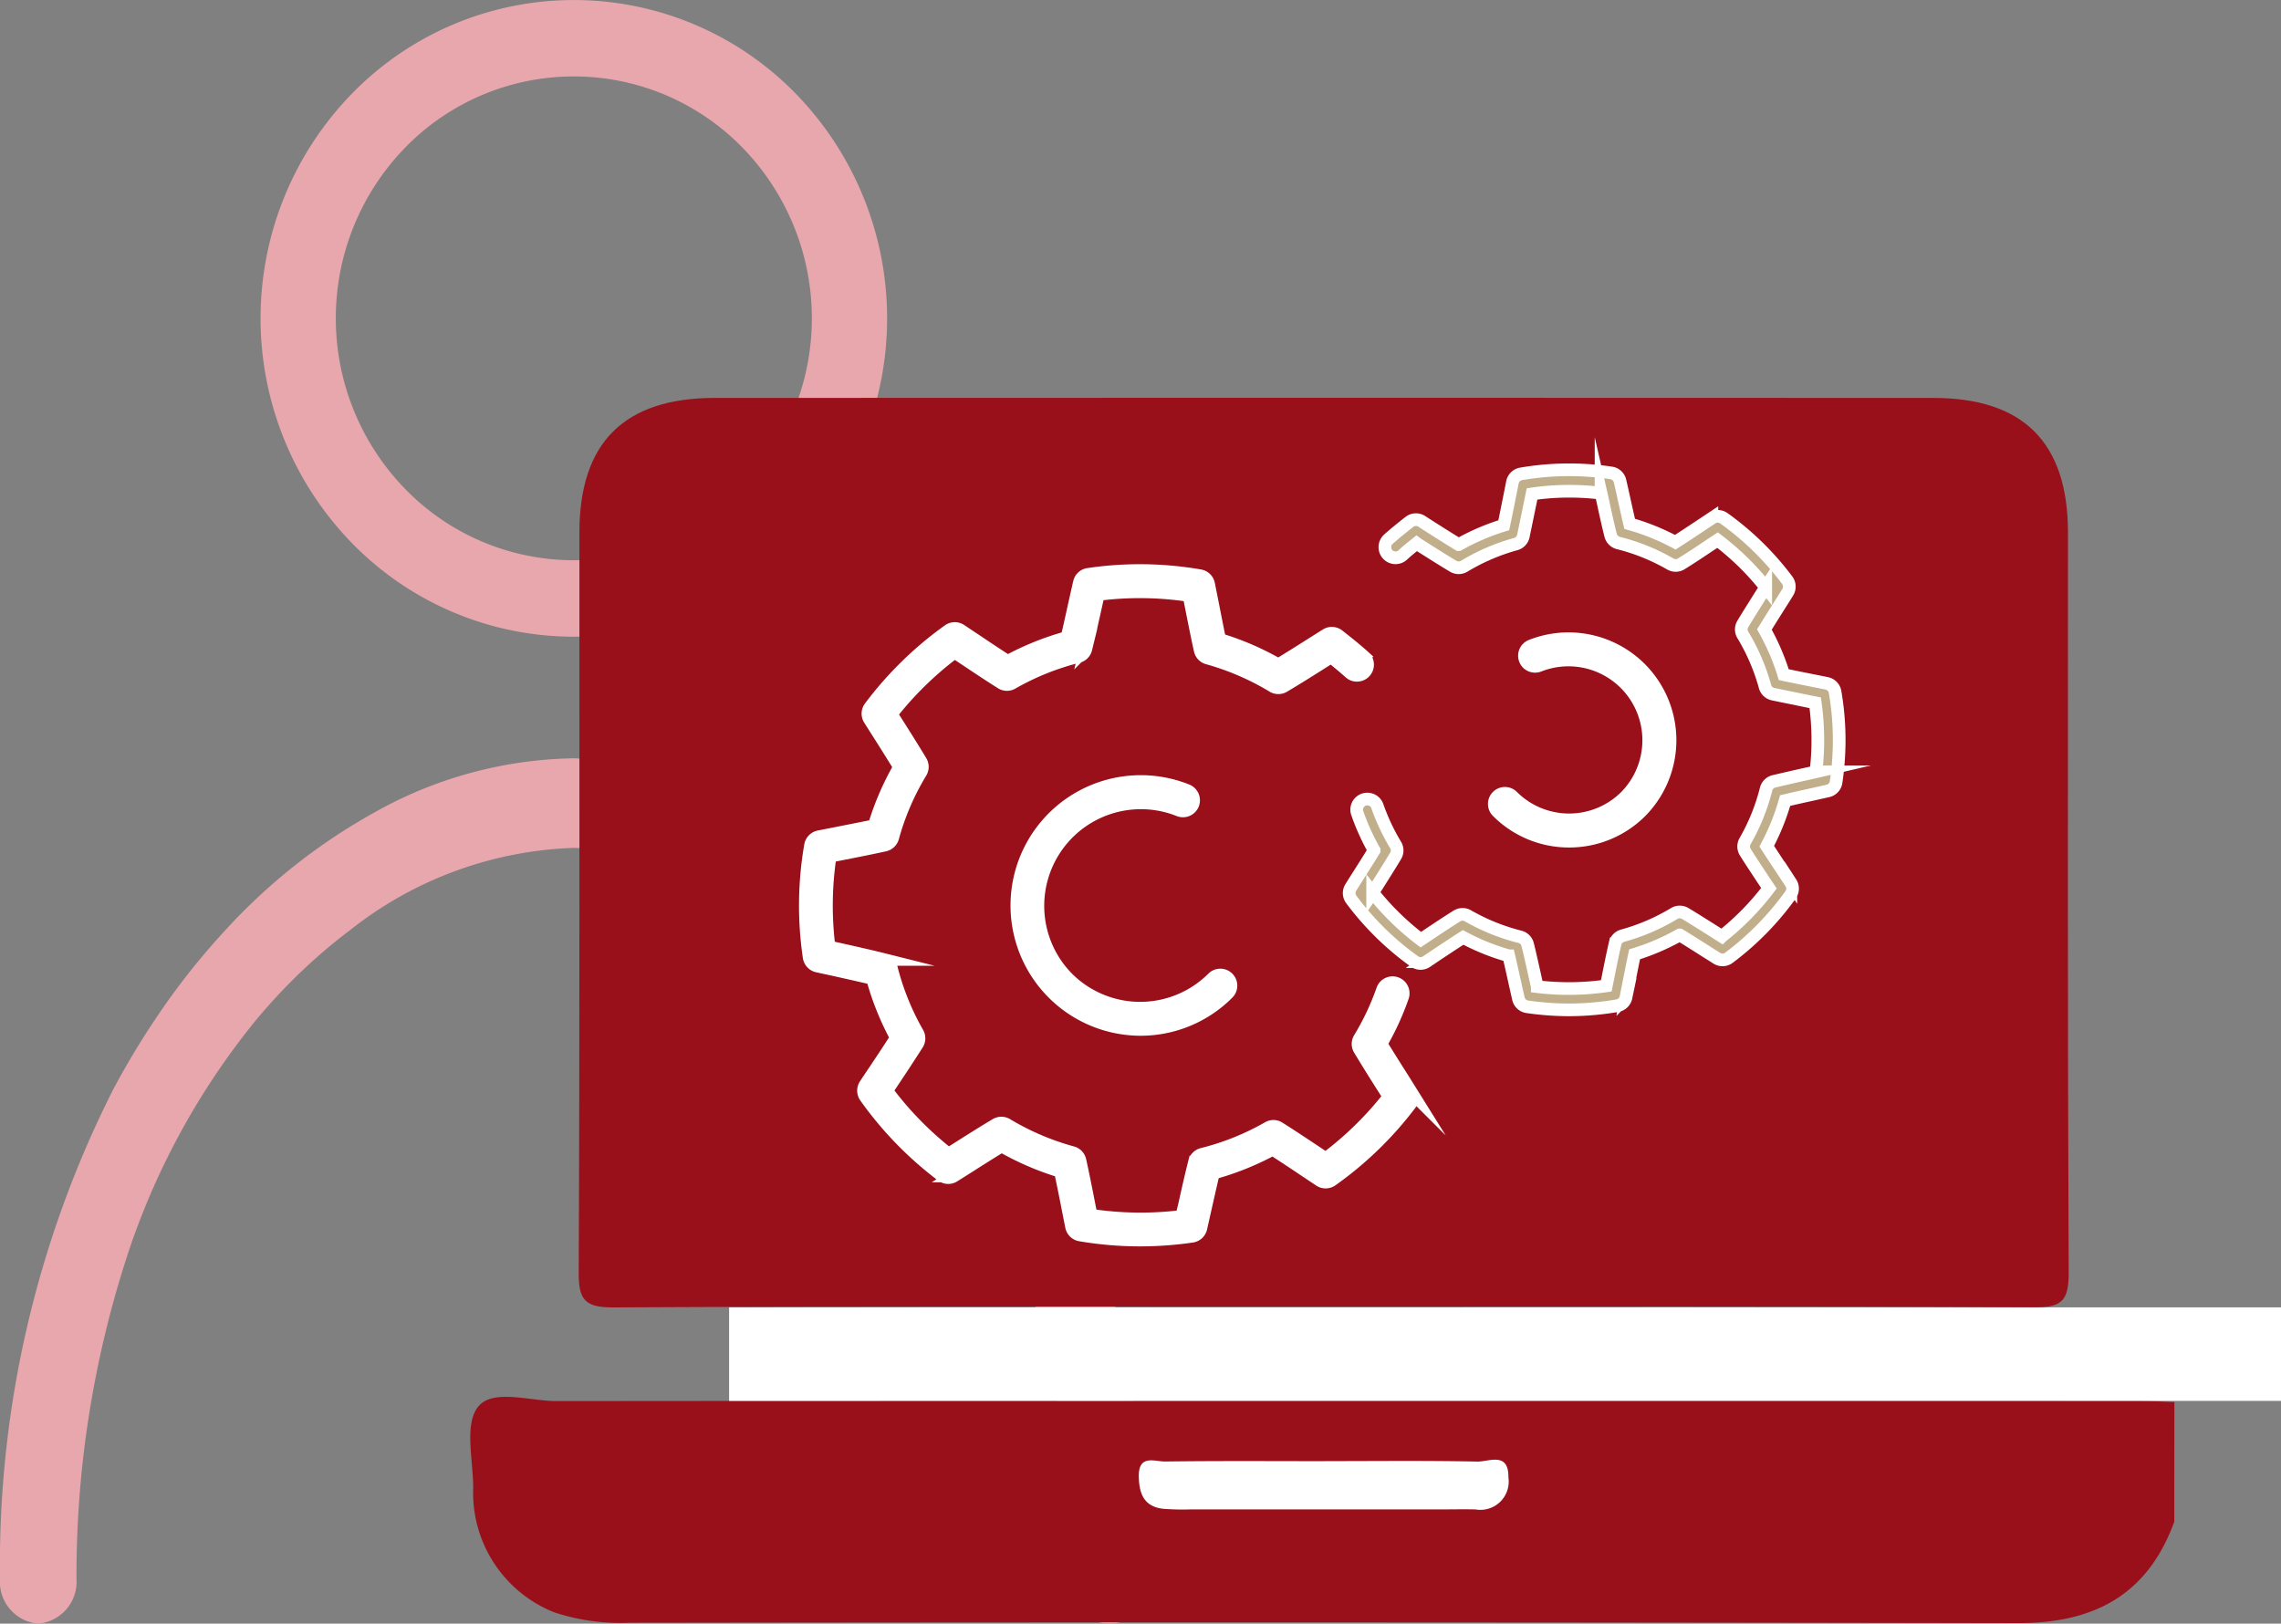
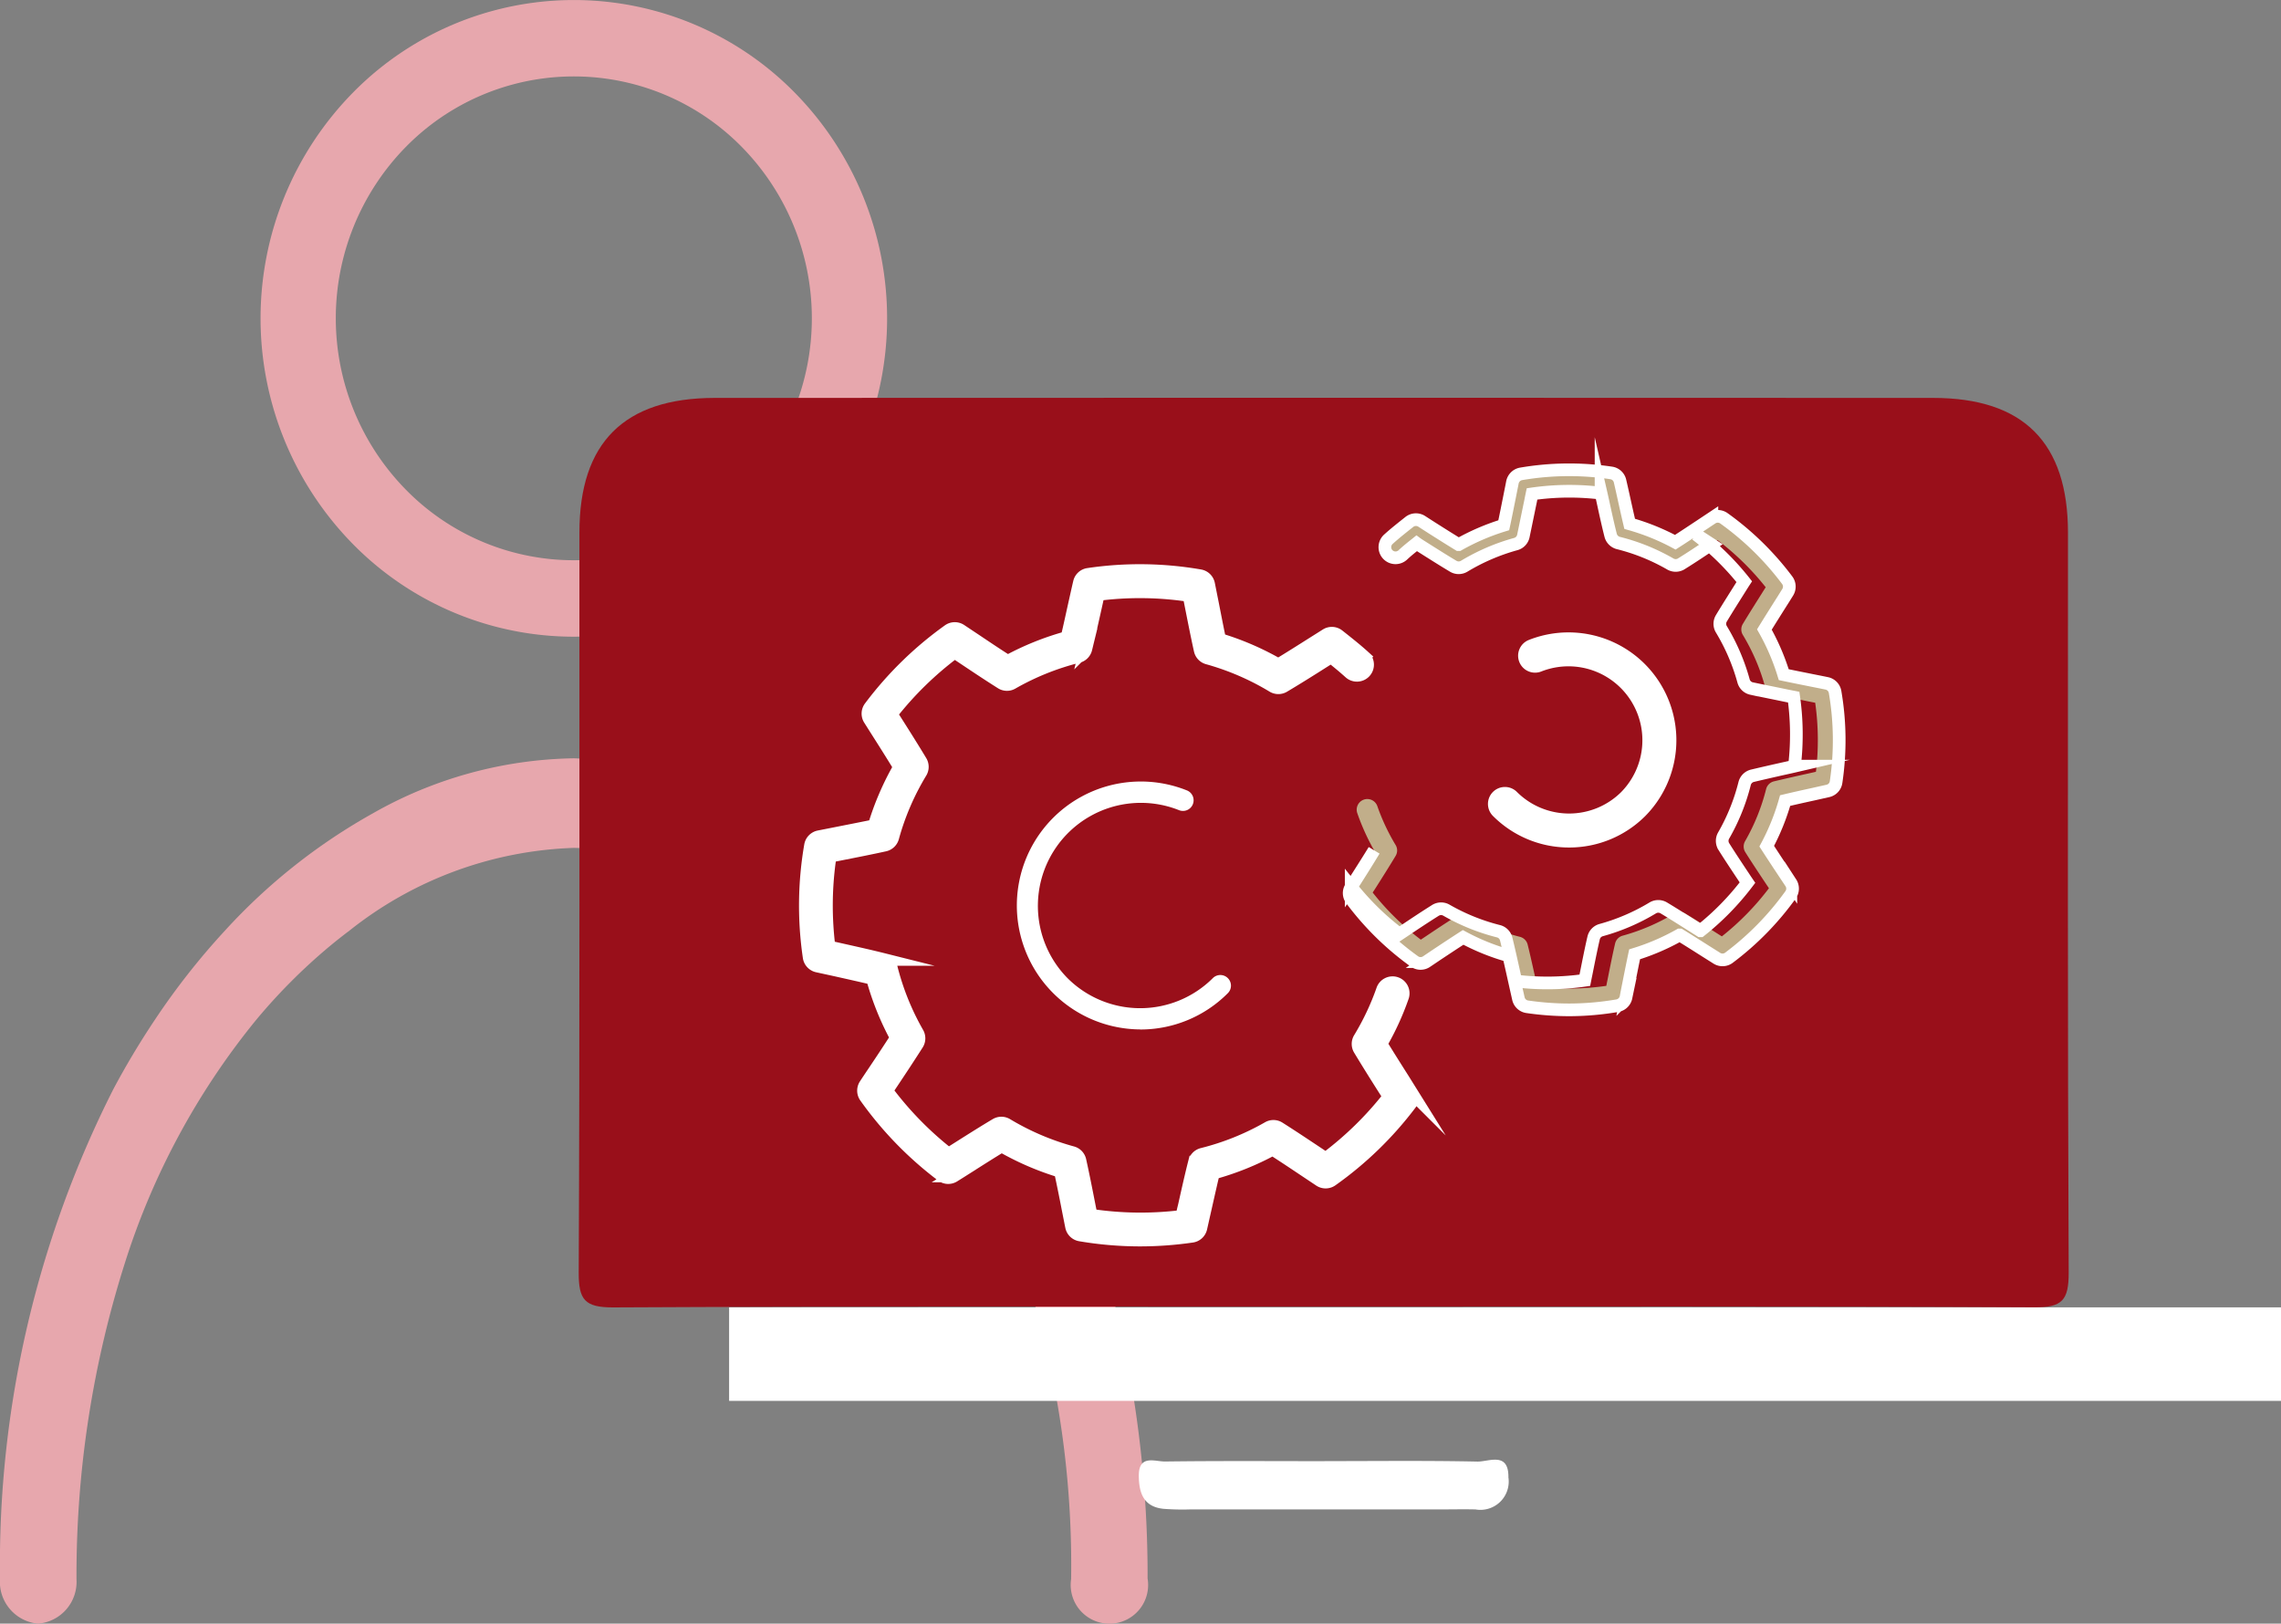
<svg xmlns="http://www.w3.org/2000/svg" width="90" height="64.066" viewBox="0 0 90 64.066">
  <rect x="0" y="0" width="90" height="64.066" fill="#808080" stroke="none" />
  <defs>
    <clipPath id="clip-path">
      <rect id="長方形_402" data-name="長方形 402" width="90" height="64.066" fill="none" />
    </clipPath>
  </defs>
  <g id="グループ_352" data-name="グループ 352" transform="translate(0 0)">
    <g id="グループ_351" data-name="グループ 351" transform="translate(0 0)" clip-path="url(#clip-path)">
      <path id="パス_562" data-name="パス 562" d="M27.42,3.679a12.223,12.223,0,0,0-17.481,0,12.706,12.706,0,0,0,0,17.764,12.223,12.223,0,0,0,17.481,0,12.706,12.706,0,0,0,0-17.764M18.677,22.105a9.28,9.28,0,0,1-6.64-2.8,9.654,9.654,0,0,1,0-13.495,9.286,9.286,0,0,1,13.282,0,9.649,9.649,0,0,1,0,13.495,9.275,9.275,0,0,1-6.642,2.8" transform="translate(3.962 0.001)" fill="#e7a7ad" />
      <path id="パス_563" data-name="パス 563" d="M45.28,50.753a1.528,1.528,0,1,1-3.017.024v-.013a37.594,37.594,0,0,0-4.014-17.442,26.38,26.38,0,0,0-3.072-4.6,22.051,22.051,0,0,0-3.685-3.536,18.909,18.909,0,0,0-2.211-1.427,13.927,13.927,0,0,0-6.642-1.835,15.009,15.009,0,0,0-8.848,3.262c-.363.273-.721.56-1.075.866a22.647,22.647,0,0,0-2.618,2.67,28.989,28.989,0,0,0-5.161,9.551A40.71,40.71,0,0,0,3.018,50.765v.013A1.655,1.655,0,0,1,1.5,52.535,1.659,1.659,0,0,1,0,50.753a41.543,41.543,0,0,1,4.468-19.3A31.786,31.786,0,0,1,6.1,28.723a28.244,28.244,0,0,1,2.777-3.536,23.235,23.235,0,0,1,5.843-4.631,16.541,16.541,0,0,1,7.921-2.167A18.285,18.285,0,0,1,34.351,23.2,25.794,25.794,0,0,1,36.4,25.187a27.7,27.7,0,0,1,1.85,2.224c.291.386.573.784.851,1.194A34.016,34.016,0,0,1,43.16,37a44.917,44.917,0,0,1,2.12,13.749" transform="translate(0 11.532)" fill="#e7a7ad" />
-       <path id="パス_564" data-name="パス 564" d="M78.639,38.8c-1.049,2.883-3.161,4.007-6.163,4q-27.393-.054-54.788-.015a8.3,8.3,0,0,1-2.966-.408,5.073,5.073,0,0,1-3.2-4.933c-.007-1.085-.353-2.481.184-3.17.574-.737,2.037-.233,3.108-.233q31.13-.027,62.26-.013c.522,0,1.046.033,1.569.05Z" transform="translate(7.15 21.244)" fill="#990f1a" />
      <path id="パス_565" data-name="パス 565" d="M43.423,45.511c-9.346,0-18.693-.02-28.039.028-1.108,0-1.355-.3-1.35-1.372.044-9.736.023-19.473.028-29.209,0-3.537,1.76-5.3,5.327-5.306q24.042-.012,48.087,0c3.567,0,5.317,1.767,5.319,5.314,0,9.736-.018,19.473.028,29.208,0,1.089-.26,1.37-1.359,1.363-9.346-.047-18.693-.026-28.039-.026" transform="translate(8.8 6.049)" fill="#990f1a" />
      <path id="パス_566" data-name="パス 566" d="M34.944,35.455c2.009,0,4.019-.024,6.027.018.452.01,1.24-.405,1.228.625a1.117,1.117,0,0,1-1.3,1.263c-.48-.011-.962,0-1.442,0q-4.913,0-9.828,0a9.735,9.735,0,0,1-1.046-.024c-.781-.085-.963-.623-.968-1.307,0-.848.636-.555,1.038-.56,2.1-.028,4.191-.013,6.289-.013" transform="translate(17.318 22.198)" fill="#fff" />
      <path id="パス_567" data-name="パス 567" d="M32.742,40.252a14.089,14.089,0,0,1-2.369-.2.419.419,0,0,1-.342-.33c-.041-.2-.083-.421-.129-.648-.1-.524-.21-1.062-.311-1.534a11.17,11.17,0,0,1-2.317-1c-.408.247-.849.527-1.277.8-.208.132-.412.262-.609.384a.417.417,0,0,1-.475-.021A14.141,14.141,0,0,1,21.9,34.6a.422.422,0,0,1-.007-.475c.112-.171.234-.353.36-.54.3-.446.6-.9.866-1.315a11.067,11.067,0,0,1-.942-2.341c-.459-.109-.97-.223-1.466-.334L20,29.44a.42.42,0,0,1-.322-.35,13.921,13.921,0,0,1,.054-4.409.422.422,0,0,1,.33-.342l.674-.133c.511-.1,1.036-.205,1.508-.3a11.122,11.122,0,0,1,1-2.319c-.293-.482-.638-1.027-.949-1.515l-.233-.369a.419.419,0,0,1,.02-.475A14.148,14.148,0,0,1,25.18,16.2a.422.422,0,0,1,.477-.008l.618.412c.426.286.8.537,1.237.815a11.067,11.067,0,0,1,2.341-.942c.1-.421.2-.885.3-1.336.065-.288.127-.571.189-.835a.414.414,0,0,1,.348-.321,13.87,13.87,0,0,1,4.409.054.418.418,0,0,1,.34.33c.044.218.089.449.137.685.1.506.2,1.028.3,1.5a11.059,11.059,0,0,1,2.315,1c.441-.267.918-.569,1.381-.862l.506-.319a.416.416,0,0,1,.483.026l.07.055c.306.242.652.517.945.784a.42.42,0,1,1-.568.62c-.221-.2-.485-.418-.735-.617l-.252.159c-.543.345-1.108.7-1.614,1a.419.419,0,0,1-.431,0,10.316,10.316,0,0,0-2.569-1.11.416.416,0,0,1-.3-.312c-.12-.537-.242-1.158-.361-1.759-.026-.135-.054-.267-.078-.4a12.993,12.993,0,0,0-3.58-.042c-.041.176-.081.36-.122.545-.122.545-.247,1.108-.369,1.6a.42.42,0,0,1-.306.308,10.206,10.206,0,0,0-2.6,1.045.414.414,0,0,1-.433-.01c-.535-.338-.966-.626-1.466-.96l-.373-.249a13.329,13.329,0,0,0-2.5,2.442l.076.12c.36.566.765,1.207,1.089,1.746a.421.421,0,0,1,0,.433,10.156,10.156,0,0,0-1.108,2.572.42.42,0,0,1-.316.3c-.539.119-1.163.242-1.769.361l-.384.076a13.059,13.059,0,0,0-.044,3.58l.415.093c.589.132,1.2.268,1.726.4a.422.422,0,0,1,.308.306,10.193,10.193,0,0,0,1.045,2.6.422.422,0,0,1-.01.433c-.3.472-.659,1.017-1.01,1.542l-.2.3a13.213,13.213,0,0,0,2.441,2.5l.358-.226c.508-.321,1.033-.654,1.51-.937a.418.418,0,0,1,.433,0A10.227,10.227,0,0,0,30.063,36.8a.418.418,0,0,1,.3.314c.119.534.246,1.176.368,1.8.024.122.049.242.072.36a13.183,13.183,0,0,0,3.58.044c.031-.138.063-.281.1-.426.133-.6.272-1.214.4-1.717a.42.42,0,0,1,.306-.308,10.218,10.218,0,0,0,2.6-1.045.414.414,0,0,1,.433.01c.552.35,1,.651,1.526,1l.311.208a13.235,13.235,0,0,0,2.5-2.444c-.052-.081-.1-.164-.156-.247-.347-.545-.7-1.11-1.007-1.619a.418.418,0,0,1,0-.433,10.185,10.185,0,0,0,.906-1.918.419.419,0,1,1,.792.275,10.878,10.878,0,0,1-.851,1.858c.27.443.574.923.869,1.388l.312.5a.419.419,0,0,1-.02.475A14.051,14.051,0,0,1,40.3,37.887a.419.419,0,0,1-.475.008l-.556-.371c-.449-.3-.846-.566-1.3-.856a11.107,11.107,0,0,1-2.34.942c-.107.444-.221.958-.334,1.456-.057.251-.111.493-.161.714a.418.418,0,0,1-.348.322,14.246,14.246,0,0,1-2.04.148" transform="translate(12.248 8.678)" fill="#fff" />
      <path id="パス_568" data-name="パス 568" d="M32.742,40.252a14.089,14.089,0,0,1-2.369-.2.419.419,0,0,1-.342-.33c-.041-.2-.083-.421-.129-.648-.1-.524-.21-1.062-.311-1.534a11.17,11.17,0,0,1-2.317-1c-.408.247-.849.527-1.277.8-.208.132-.412.262-.609.384a.417.417,0,0,1-.475-.021A14.141,14.141,0,0,1,21.9,34.6a.422.422,0,0,1-.007-.475c.112-.171.234-.353.36-.54.3-.446.6-.9.866-1.315a11.067,11.067,0,0,1-.942-2.341c-.459-.109-.97-.223-1.466-.334L20,29.44a.42.42,0,0,1-.322-.35,13.921,13.921,0,0,1,.054-4.409.422.422,0,0,1,.33-.342l.674-.133c.511-.1,1.036-.205,1.508-.3a11.122,11.122,0,0,1,1-2.319c-.293-.482-.638-1.027-.949-1.515l-.233-.369a.419.419,0,0,1,.02-.475A14.148,14.148,0,0,1,25.18,16.2a.422.422,0,0,1,.477-.008l.618.412c.426.286.8.537,1.237.815a11.067,11.067,0,0,1,2.341-.942c.1-.421.2-.885.3-1.336.065-.288.127-.571.189-.835a.414.414,0,0,1,.348-.321,13.87,13.87,0,0,1,4.409.054.418.418,0,0,1,.34.33c.044.218.089.449.137.685.1.506.2,1.028.3,1.5a11.059,11.059,0,0,1,2.315,1c.441-.267.918-.569,1.381-.862l.506-.319a.416.416,0,0,1,.483.026l.07.055c.306.242.652.517.945.784a.42.42,0,1,1-.568.62c-.221-.2-.485-.418-.735-.617l-.252.159c-.543.345-1.108.7-1.614,1a.419.419,0,0,1-.431,0,10.316,10.316,0,0,0-2.569-1.11.416.416,0,0,1-.3-.312c-.12-.537-.242-1.158-.361-1.759-.026-.135-.054-.267-.078-.4a12.993,12.993,0,0,0-3.58-.042c-.041.176-.081.36-.122.545-.122.545-.247,1.108-.369,1.6a.42.42,0,0,1-.306.308,10.206,10.206,0,0,0-2.6,1.045.414.414,0,0,1-.433-.01c-.535-.338-.966-.626-1.466-.96l-.373-.249a13.329,13.329,0,0,0-2.5,2.442l.076.12c.36.566.765,1.207,1.089,1.746a.421.421,0,0,1,0,.433,10.156,10.156,0,0,0-1.108,2.572.42.42,0,0,1-.316.3c-.539.119-1.163.242-1.769.361l-.384.076a13.059,13.059,0,0,0-.044,3.58l.415.093c.589.132,1.2.268,1.726.4a.422.422,0,0,1,.308.306,10.193,10.193,0,0,0,1.045,2.6.422.422,0,0,1-.01.433c-.3.472-.659,1.017-1.01,1.542l-.2.3a13.213,13.213,0,0,0,2.441,2.5l.358-.226c.508-.321,1.033-.654,1.51-.937a.418.418,0,0,1,.433,0A10.227,10.227,0,0,0,30.063,36.8a.418.418,0,0,1,.3.314c.119.534.246,1.176.368,1.8.024.122.049.242.072.36a13.183,13.183,0,0,0,3.58.044c.031-.138.063-.281.1-.426.133-.6.272-1.214.4-1.717a.42.42,0,0,1,.306-.308,10.218,10.218,0,0,0,2.6-1.045.414.414,0,0,1,.433.01c.552.35,1,.651,1.526,1l.311.208a13.235,13.235,0,0,0,2.5-2.444c-.052-.081-.1-.164-.156-.247-.347-.545-.7-1.11-1.007-1.619a.418.418,0,0,1,0-.433,10.185,10.185,0,0,0,.906-1.918.419.419,0,1,1,.792.275,10.878,10.878,0,0,1-.851,1.858c.27.443.574.923.869,1.388l.312.5a.419.419,0,0,1-.02.475A14.051,14.051,0,0,1,40.3,37.887a.419.419,0,0,1-.475.008l-.556-.371c-.449-.3-.846-.566-1.3-.856a11.107,11.107,0,0,1-2.34.942c-.107.444-.221.958-.334,1.456-.057.251-.111.493-.161.714a.418.418,0,0,1-.348.322A14.246,14.246,0,0,1,32.742,40.252Z" transform="translate(12.248 8.678)" fill="none" stroke="#fff" stroke-miterlimit="10" stroke-width="0.5" />
      <path id="パス_569" data-name="パス 569" d="M29.535,28.743a4.891,4.891,0,1,1,1.839-9.434.42.42,0,1,1-.309.781,4.064,4.064,0,0,0-4.395,6.629,4.058,4.058,0,0,0,5.734,0,.419.419,0,0,1,.592.594,4.861,4.861,0,0,1-3.461,1.433" transform="translate(15.45 11.876)" fill="#fff" />
-       <path id="パス_570" data-name="パス 570" d="M29.535,28.743a4.891,4.891,0,1,1,1.839-9.434.42.42,0,1,1-.309.781,4.064,4.064,0,0,0-4.395,6.629,4.058,4.058,0,0,0,5.734,0,.419.419,0,0,1,.592.594A4.861,4.861,0,0,1,29.535,28.743Z" transform="translate(15.45 11.876)" fill="none" stroke="#fff" stroke-miterlimit="10" stroke-width="0.5" />
      <path id="パス_571" data-name="パス 571" d="M41.4,32.7a11.488,11.488,0,0,1-1.658-.122.418.418,0,0,1-.348-.322c-.039-.176-.083-.368-.127-.566-.085-.382-.172-.776-.254-1.123a8.777,8.777,0,0,1-1.8-.726c-.345.221-.651.425-1,.656l-.446.3a.416.416,0,0,1-.477-.008A11.345,11.345,0,0,1,32.8,28.343a.419.419,0,0,1-.018-.475c.081-.13.166-.264.252-.4.226-.356.459-.722.667-1.062a8.851,8.851,0,0,1-.661-1.459.419.419,0,1,1,.792-.273,8.213,8.213,0,0,0,.716,1.52.414.414,0,0,1,0,.433c-.244.407-.529.857-.805,1.292-.033.052-.065.1-.1.151a10.484,10.484,0,0,0,1.9,1.86l.2-.133c.418-.28.779-.521,1.222-.8a.422.422,0,0,1,.433-.01,8.094,8.094,0,0,0,2.055.831.42.42,0,0,1,.306.308c.1.4.21.9.317,1.38.02.094.041.187.062.278a10.383,10.383,0,0,0,2.724-.031c.015-.075.029-.151.046-.229.1-.5.2-1.009.3-1.437a.42.42,0,0,1,.3-.314,8.075,8.075,0,0,0,2.035-.875.421.421,0,0,1,.433,0c.381.228.8.495,1.207.752.08.052.159.1.238.151a10.534,10.534,0,0,0,1.858-1.9c-.041-.06-.081-.12-.122-.182-.281-.423-.573-.861-.812-1.243a.422.422,0,0,1-.008-.431,8.054,8.054,0,0,0,.83-2.055.422.422,0,0,1,.308-.306c.423-.1.911-.212,1.383-.316.093-.021.185-.041.275-.062a10.457,10.457,0,0,0-.029-2.724l-.255-.05c-.482-.1-.981-.2-1.411-.29a.417.417,0,0,1-.314-.3,8.1,8.1,0,0,0-.875-2.037.418.418,0,0,1,0-.433c.259-.431.586-.944.872-1.4l.031-.047a10.6,10.6,0,0,0-1.9-1.86L47,14.331c-.4.267-.745.5-1.176.768a.422.422,0,0,1-.433.01,7.985,7.985,0,0,0-2.053-.83.422.422,0,0,1-.306-.308c-.1-.394-.2-.846-.294-1.284-.028-.127-.055-.252-.083-.374a10.314,10.314,0,0,0-2.724.029c-.018.085-.036.172-.052.26-.1.48-.2.976-.291,1.407a.418.418,0,0,1-.3.312,8.118,8.118,0,0,0-2.035.875.419.419,0,0,1-.431,0c-.407-.242-.857-.529-1.294-.805-.05-.033-.1-.063-.15-.1-.185.148-.377.3-.539.452a.42.42,0,1,1-.566-.62c.236-.215.513-.434.758-.628l.059-.047a.421.421,0,0,1,.485-.026l.4.257c.355.225.721.457,1.061.664a8.926,8.926,0,0,1,1.78-.765c.078-.361.156-.76.234-1.147.037-.189.075-.374.109-.55a.424.424,0,0,1,.342-.33,11.221,11.221,0,0,1,3.554-.037.416.416,0,0,1,.348.321c.049.21.1.436.15.665.076.345.155.7.231,1.023a8.887,8.887,0,0,1,1.8.726c.33-.212.62-.405.949-.623l.495-.329a.419.419,0,0,1,.475.008A11.416,11.416,0,0,1,50,15.748a.422.422,0,0,1,.018.477l-.187.3c-.239.376-.5.792-.732,1.167a8.98,8.98,0,0,1,.765,1.782c.363.076.763.156,1.152.234.187.037.371.073.543.109a.418.418,0,0,1,.33.342,11.223,11.223,0,0,1,.039,3.554.416.416,0,0,1-.322.348l-.565.127c-.379.083-.768.169-1.123.254a9.022,9.022,0,0,1-.726,1.8c.205.319.438.672.665,1.014l.286.43a.422.422,0,0,1-.01.475A11.4,11.4,0,0,1,47.7,30.644a.42.42,0,0,1-.475.02l-.49-.309c-.325-.207-.662-.42-.976-.612a8.939,8.939,0,0,1-1.78.765c-.078.366-.159.778-.239,1.178-.036.181-.072.356-.1.519a.422.422,0,0,1-.342.33,11.337,11.337,0,0,1-1.9.161" transform="translate(20.517 7.147)" fill="#c1ae8a" />
-       <path id="パス_572" data-name="パス 572" d="M41.4,32.7a11.488,11.488,0,0,1-1.658-.122.418.418,0,0,1-.348-.322c-.039-.176-.083-.368-.127-.566-.085-.382-.172-.776-.254-1.123a8.777,8.777,0,0,1-1.8-.726c-.345.221-.651.425-1,.656l-.446.3a.416.416,0,0,1-.477-.008A11.345,11.345,0,0,1,32.8,28.343a.419.419,0,0,1-.018-.475c.081-.13.166-.264.252-.4.226-.356.459-.722.667-1.062a8.851,8.851,0,0,1-.661-1.459.419.419,0,1,1,.792-.273,8.213,8.213,0,0,0,.716,1.52.414.414,0,0,1,0,.433c-.244.407-.529.857-.805,1.292-.033.052-.065.1-.1.151a10.484,10.484,0,0,0,1.9,1.86l.2-.133c.418-.28.779-.521,1.222-.8a.422.422,0,0,1,.433-.01,8.094,8.094,0,0,0,2.055.831.42.42,0,0,1,.306.308c.1.4.21.9.317,1.38.02.094.041.187.062.278a10.383,10.383,0,0,0,2.724-.031c.015-.075.029-.151.046-.229.1-.5.2-1.009.3-1.437a.42.42,0,0,1,.3-.314,8.075,8.075,0,0,0,2.035-.875.421.421,0,0,1,.433,0c.381.228.8.495,1.207.752.08.052.159.1.238.151a10.534,10.534,0,0,0,1.858-1.9c-.041-.06-.081-.12-.122-.182-.281-.423-.573-.861-.812-1.243a.422.422,0,0,1-.008-.431,8.054,8.054,0,0,0,.83-2.055.422.422,0,0,1,.308-.306c.423-.1.911-.212,1.383-.316.093-.021.185-.041.275-.062a10.457,10.457,0,0,0-.029-2.724l-.255-.05c-.482-.1-.981-.2-1.411-.29a.417.417,0,0,1-.314-.3,8.1,8.1,0,0,0-.875-2.037.418.418,0,0,1,0-.433c.259-.431.586-.944.872-1.4l.031-.047a10.6,10.6,0,0,0-1.9-1.86L47,14.331c-.4.267-.745.5-1.176.768a.422.422,0,0,1-.433.01,7.985,7.985,0,0,0-2.053-.83.422.422,0,0,1-.306-.308c-.1-.394-.2-.846-.294-1.284-.028-.127-.055-.252-.083-.374a10.314,10.314,0,0,0-2.724.029c-.018.085-.036.172-.052.26-.1.48-.2.976-.291,1.407a.418.418,0,0,1-.3.312,8.118,8.118,0,0,0-2.035.875.419.419,0,0,1-.431,0c-.407-.242-.857-.529-1.294-.805-.05-.033-.1-.063-.15-.1-.185.148-.377.3-.539.452a.42.42,0,1,1-.566-.62c.236-.215.513-.434.758-.628l.059-.047a.421.421,0,0,1,.485-.026l.4.257c.355.225.721.457,1.061.664a8.926,8.926,0,0,1,1.78-.765c.078-.361.156-.76.234-1.147.037-.189.075-.374.109-.55a.424.424,0,0,1,.342-.33,11.221,11.221,0,0,1,3.554-.037.416.416,0,0,1,.348.321c.049.21.1.436.15.665.076.345.155.7.231,1.023a8.887,8.887,0,0,1,1.8.726c.33-.212.62-.405.949-.623l.495-.329a.419.419,0,0,1,.475.008A11.416,11.416,0,0,1,50,15.748a.422.422,0,0,1,.018.477l-.187.3c-.239.376-.5.792-.732,1.167a8.98,8.98,0,0,1,.765,1.782c.363.076.763.156,1.152.234.187.037.371.073.543.109a.418.418,0,0,1,.33.342,11.223,11.223,0,0,1,.039,3.554.416.416,0,0,1-.322.348l-.565.127c-.379.083-.768.169-1.123.254a9.022,9.022,0,0,1-.726,1.8c.205.319.438.672.665,1.014l.286.43a.422.422,0,0,1-.01.475A11.4,11.4,0,0,1,47.7,30.644a.42.42,0,0,1-.475.02l-.49-.309c-.325-.207-.662-.42-.976-.612a8.939,8.939,0,0,1-1.78.765c-.078.366-.159.778-.239,1.178-.036.181-.072.356-.1.519a.422.422,0,0,1-.342.33A11.337,11.337,0,0,1,41.4,32.7Z" transform="translate(20.517 7.147)" fill="none" stroke="#fff" stroke-miterlimit="10" stroke-width="0.5" />
+       <path id="パス_572" data-name="パス 572" d="M41.4,32.7a11.488,11.488,0,0,1-1.658-.122.418.418,0,0,1-.348-.322c-.039-.176-.083-.368-.127-.566-.085-.382-.172-.776-.254-1.123a8.777,8.777,0,0,1-1.8-.726c-.345.221-.651.425-1,.656l-.446.3a.416.416,0,0,1-.477-.008A11.345,11.345,0,0,1,32.8,28.343a.419.419,0,0,1-.018-.475c.081-.13.166-.264.252-.4.226-.356.459-.722.667-1.062c-.244.407-.529.857-.805,1.292-.033.052-.065.1-.1.151a10.484,10.484,0,0,0,1.9,1.86l.2-.133c.418-.28.779-.521,1.222-.8a.422.422,0,0,1,.433-.01,8.094,8.094,0,0,0,2.055.831.42.42,0,0,1,.306.308c.1.4.21.9.317,1.38.02.094.041.187.062.278a10.383,10.383,0,0,0,2.724-.031c.015-.075.029-.151.046-.229.1-.5.2-1.009.3-1.437a.42.42,0,0,1,.3-.314,8.075,8.075,0,0,0,2.035-.875.421.421,0,0,1,.433,0c.381.228.8.495,1.207.752.08.052.159.1.238.151a10.534,10.534,0,0,0,1.858-1.9c-.041-.06-.081-.12-.122-.182-.281-.423-.573-.861-.812-1.243a.422.422,0,0,1-.008-.431,8.054,8.054,0,0,0,.83-2.055.422.422,0,0,1,.308-.306c.423-.1.911-.212,1.383-.316.093-.021.185-.041.275-.062a10.457,10.457,0,0,0-.029-2.724l-.255-.05c-.482-.1-.981-.2-1.411-.29a.417.417,0,0,1-.314-.3,8.1,8.1,0,0,0-.875-2.037.418.418,0,0,1,0-.433c.259-.431.586-.944.872-1.4l.031-.047a10.6,10.6,0,0,0-1.9-1.86L47,14.331c-.4.267-.745.5-1.176.768a.422.422,0,0,1-.433.01,7.985,7.985,0,0,0-2.053-.83.422.422,0,0,1-.306-.308c-.1-.394-.2-.846-.294-1.284-.028-.127-.055-.252-.083-.374a10.314,10.314,0,0,0-2.724.029c-.018.085-.036.172-.052.26-.1.48-.2.976-.291,1.407a.418.418,0,0,1-.3.312,8.118,8.118,0,0,0-2.035.875.419.419,0,0,1-.431,0c-.407-.242-.857-.529-1.294-.805-.05-.033-.1-.063-.15-.1-.185.148-.377.3-.539.452a.42.42,0,1,1-.566-.62c.236-.215.513-.434.758-.628l.059-.047a.421.421,0,0,1,.485-.026l.4.257c.355.225.721.457,1.061.664a8.926,8.926,0,0,1,1.78-.765c.078-.361.156-.76.234-1.147.037-.189.075-.374.109-.55a.424.424,0,0,1,.342-.33,11.221,11.221,0,0,1,3.554-.037.416.416,0,0,1,.348.321c.049.21.1.436.15.665.076.345.155.7.231,1.023a8.887,8.887,0,0,1,1.8.726c.33-.212.62-.405.949-.623l.495-.329a.419.419,0,0,1,.475.008A11.416,11.416,0,0,1,50,15.748a.422.422,0,0,1,.018.477l-.187.3c-.239.376-.5.792-.732,1.167a8.98,8.98,0,0,1,.765,1.782c.363.076.763.156,1.152.234.187.037.371.073.543.109a.418.418,0,0,1,.33.342,11.223,11.223,0,0,1,.039,3.554.416.416,0,0,1-.322.348l-.565.127c-.379.083-.768.169-1.123.254a9.022,9.022,0,0,1-.726,1.8c.205.319.438.672.665,1.014l.286.43a.422.422,0,0,1-.01.475A11.4,11.4,0,0,1,47.7,30.644a.42.42,0,0,1-.475.02l-.49-.309c-.325-.207-.662-.42-.976-.612a8.939,8.939,0,0,1-1.78.765c-.078.366-.159.778-.239,1.178-.036.181-.072.356-.1.519a.422.422,0,0,1-.342.33A11.337,11.337,0,0,1,41.4,32.7Z" transform="translate(20.517 7.147)" fill="none" stroke="#fff" stroke-miterlimit="10" stroke-width="0.5" />
      <path id="パス_573" data-name="パス 573" d="M39.19,23.486a3.981,3.981,0,0,1-2.831-1.173.419.419,0,1,1,.594-.592,3.166,3.166,0,0,0,4.471,0A3.167,3.167,0,0,0,38,16.558a.419.419,0,1,1-.309-.779,4.006,4.006,0,0,1,4.326,6.538,3.989,3.989,0,0,1-2.829,1.17" transform="translate(22.723 9.705)" fill="#fff" />
      <path id="パス_574" data-name="パス 574" d="M39.19,23.486a3.981,3.981,0,0,1-2.831-1.173.419.419,0,1,1,.594-.592,3.166,3.166,0,0,0,4.471,0A3.167,3.167,0,0,0,38,16.558a.419.419,0,1,1-.309-.779,4.006,4.006,0,0,1,4.326,6.538A3.989,3.989,0,0,1,39.19,23.486Z" transform="translate(22.723 9.705)" fill="none" stroke="#fff" stroke-miterlimit="10" stroke-width="0.5" />
      <rect id="長方形_401" data-name="長方形 401" width="61.232" height="3.69" transform="translate(28.768 51.586)" fill="#fff" />
    </g>
  </g>
</svg>